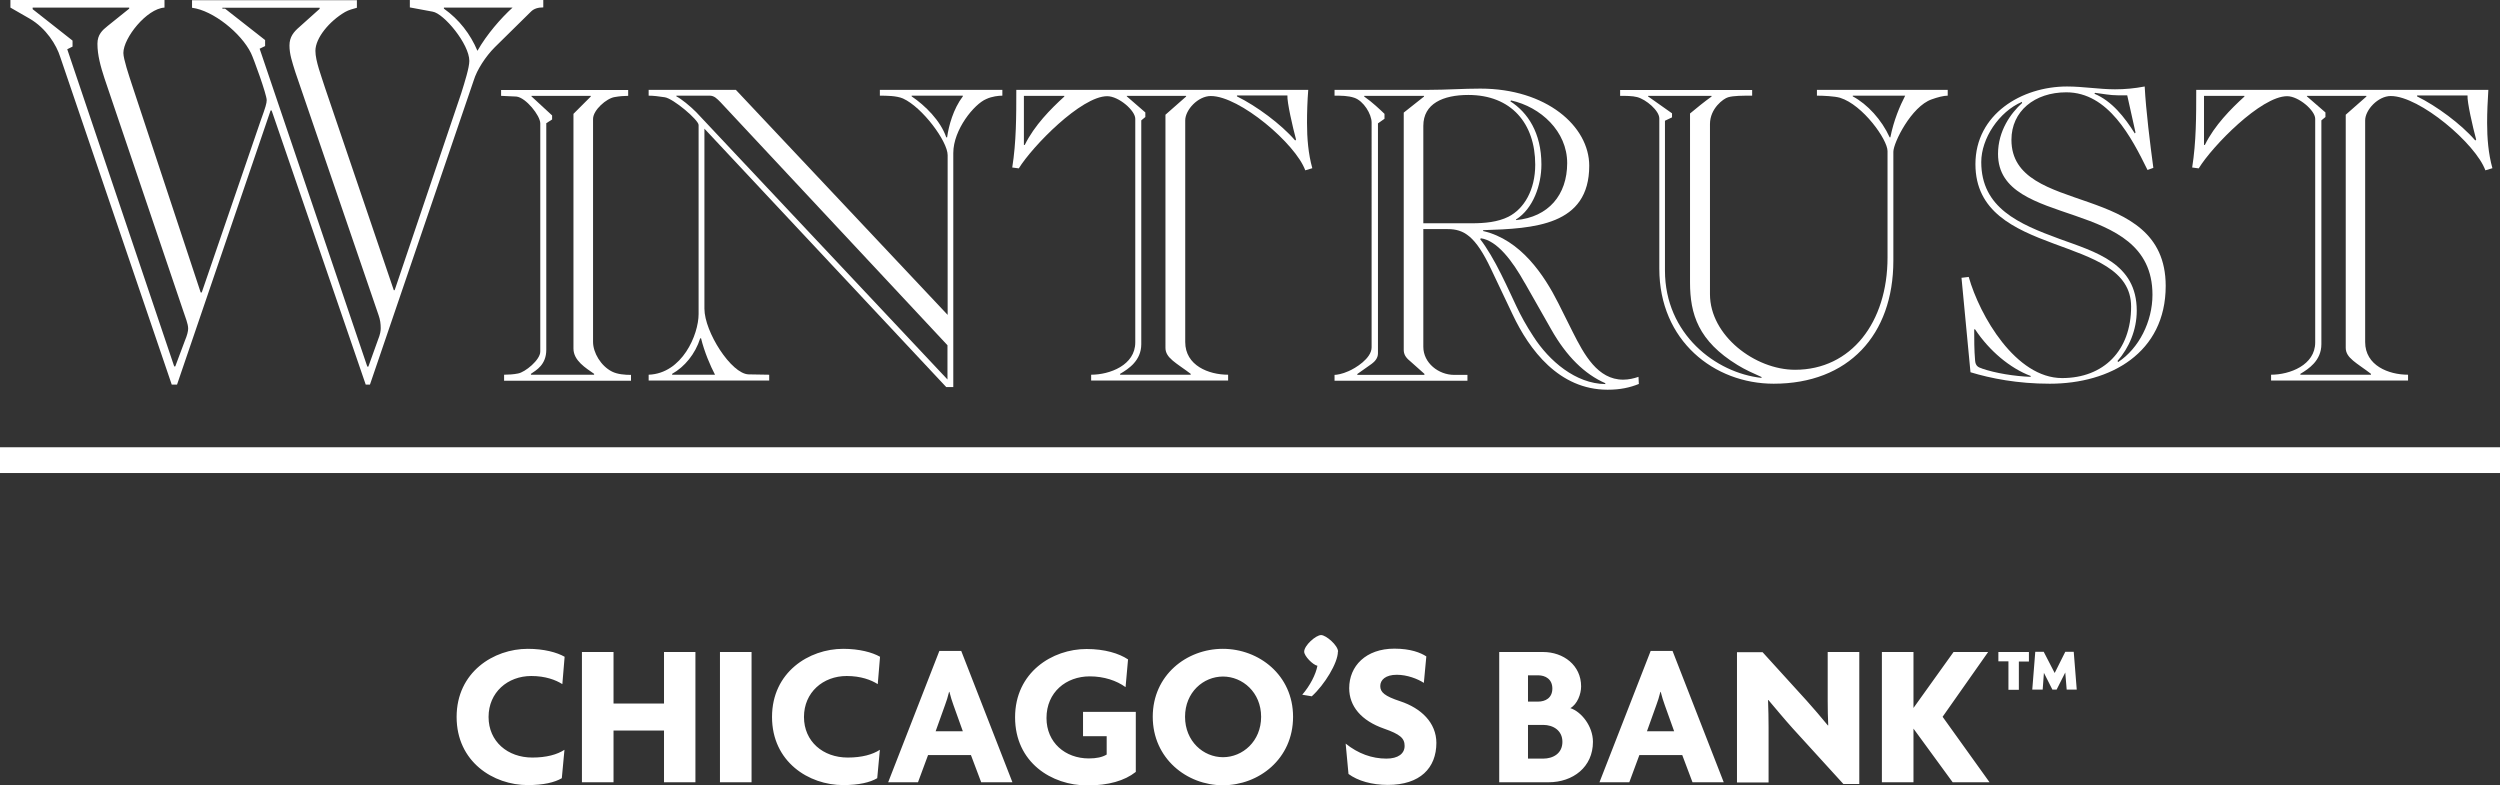
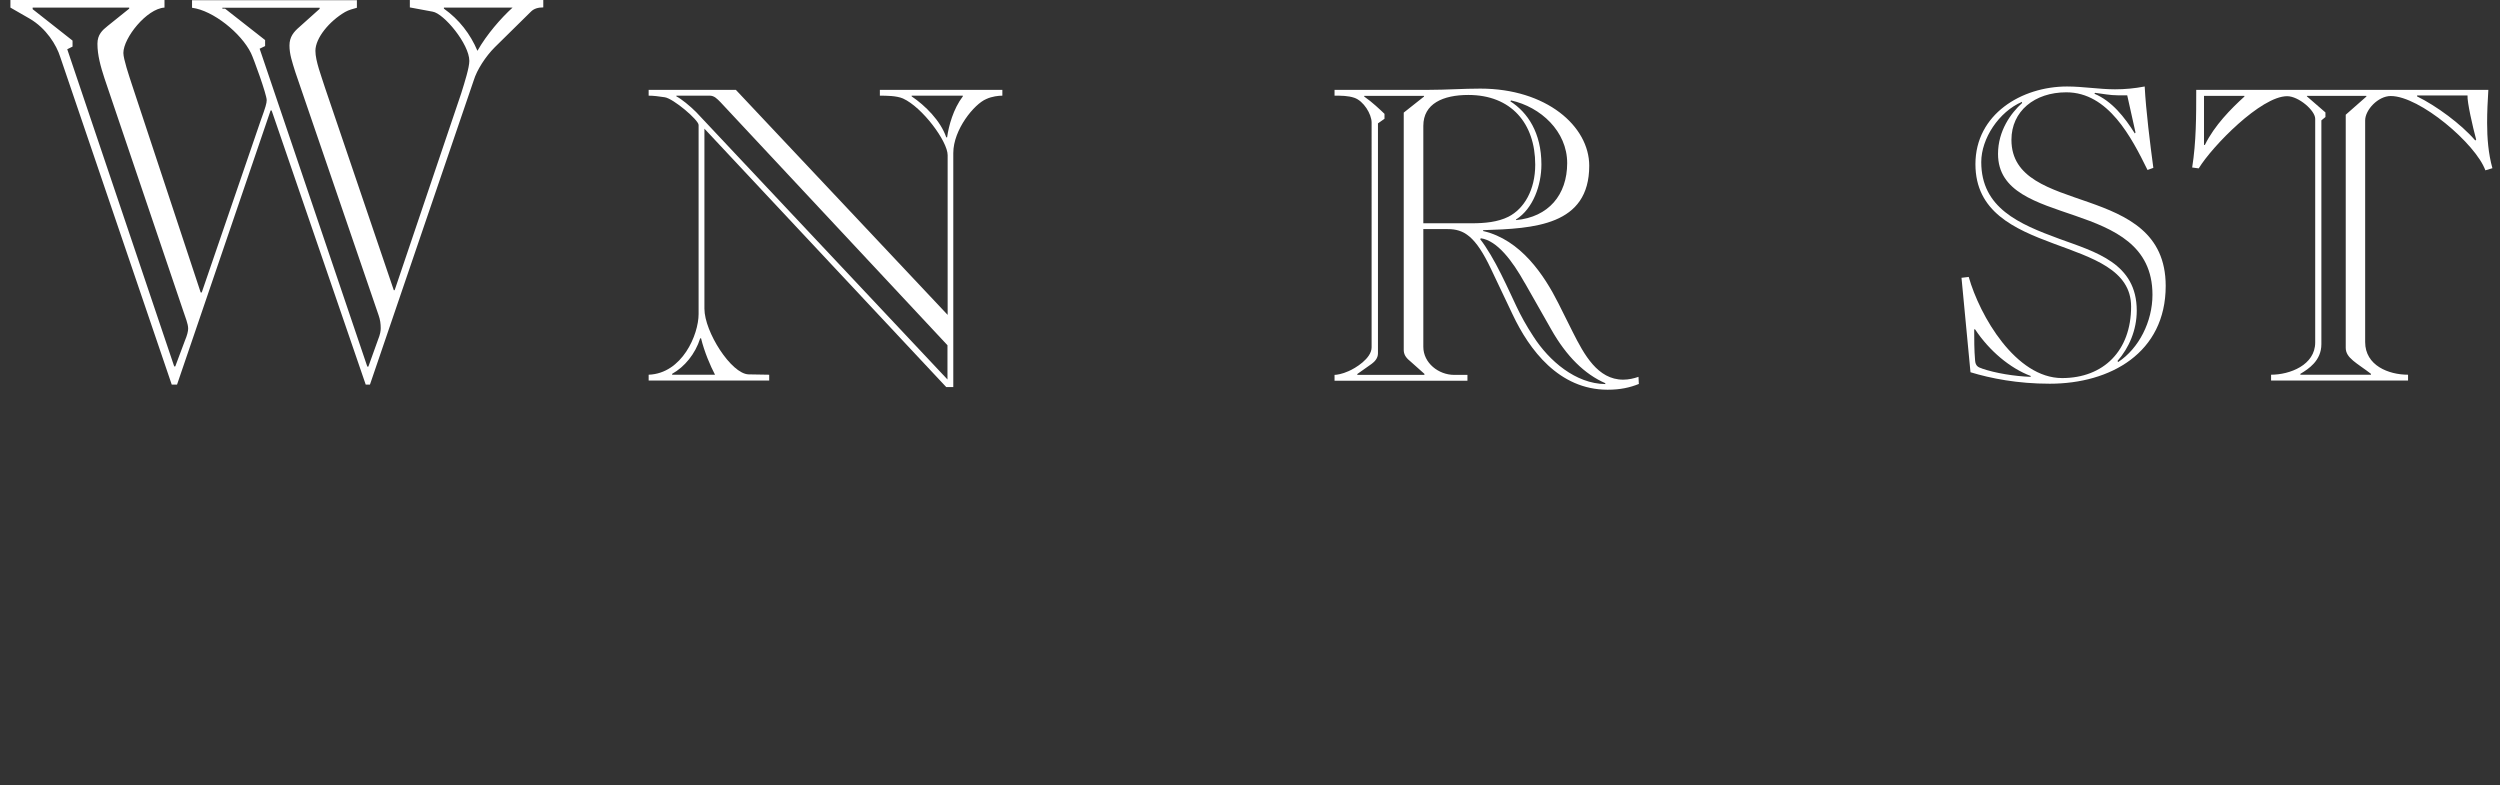
<svg xmlns="http://www.w3.org/2000/svg" id="Layer_1" data-name="Layer 1" viewBox="0 0 141.64 44.49">
  <rect x="0" y="0" width="141.64" height="44.49" fill="#333333" stroke="none" />
  <defs>
    <style> .cls-1 { fill: #fff; } </style>
  </defs>
-   <path class="cls-1" d="M31.99,37.21c-.44-.25-1.17-.45-2.09-.45-1.93,0-4.03,1.32-4.03,3.86s2.08,3.86,4.03,3.86c.89,0,1.52-.15,1.93-.39l.15-1.61c-.41.27-1.02.44-1.82.44-1.4,0-2.48-.91-2.48-2.3s1.08-2.32,2.42-2.32c.8,0,1.38.22,1.76.46l.13-1.56h0ZM39.4,44.32v-7.38h-1.78v2.92h-2.86v-2.92h-1.79v7.38h1.79v-2.93h2.86v2.93h1.78ZM42.58,44.32v-7.38h-1.79v7.38h1.79ZM49.86,37.21c-.44-.25-1.17-.45-2.09-.45-1.93,0-4.03,1.32-4.03,3.86s2.08,3.86,4.03,3.86c.89,0,1.52-.15,1.93-.39l.15-1.61c-.41.27-1.02.44-1.82.44-1.4,0-2.48-.91-2.48-2.3s1.08-2.32,2.42-2.32c.8,0,1.38.22,1.76.46l.13-1.56h0ZM57.36,44.32l-2.9-7.44h-1.24l-2.9,7.44h1.69l.57-1.54h2.43l.58,1.54h1.78ZM54.56,41.43h-1.55l.53-1.48c.08-.21.17-.49.23-.75h.02c.07.27.15.54.23.75l.53,1.48h0ZM64.35,43.73v-3.4h-2.99v1.38h1.34v1.04c-.25.15-.58.22-1.01.22-1.34,0-2.4-.9-2.4-2.29,0-1.46,1.11-2.36,2.45-2.36.81,0,1.52.24,2.03.61l.14-1.57c-.51-.34-1.32-.59-2.35-.59-1.94,0-4.05,1.32-4.05,3.87s2.06,3.86,4.1,3.86c1.19,0,2.11-.27,2.73-.76h0ZM73.26,40.61c0-2.36-1.93-3.85-3.98-3.85s-3.97,1.49-3.97,3.85,1.93,3.88,3.97,3.88,3.98-1.49,3.98-3.88h0ZM71.45,40.61c0,1.39-1.05,2.29-2.16,2.29s-2.15-.9-2.15-2.29,1.04-2.28,2.15-2.28,2.16.9,2.16,2.28h0ZM75.81,36.92c0-.36-.69-.94-.96-.94-.3,0-.96.59-.96.94,0,.25.49.75.75.8-.09.49-.42,1.13-.86,1.64l.54.09c.72-.65,1.48-1.89,1.48-2.53h0ZM81.38,42.1c0-1.16-.87-1.98-2.05-2.37-.88-.29-1.13-.51-1.13-.86s.3-.64.94-.64c.58,0,1.18.23,1.53.46l.14-1.5c-.32-.21-.89-.44-1.81-.44-1.62,0-2.56.99-2.56,2.24,0,1.02.68,1.84,1.97,2.29.91.32,1.17.54,1.17.98s-.37.72-1.03.72c-.82,0-1.6-.28-2.31-.85l.16,1.72c.53.39,1.32.62,2.23.62,1.82,0,2.75-.95,2.75-2.39h0ZM90.25,42.03c0-.89-.66-1.71-1.28-1.91.39-.22.61-.79.61-1.23,0-1.2-1-1.95-2.16-1.95h-2.48v7.38h2.79c1.39,0,2.52-.86,2.52-2.29h0ZM87.95,39.01c0,.53-.39.74-.81.74h-.57v-1.49h.57c.42,0,.81.22.81.75h0ZM88.52,42.03c0,.66-.53.95-1.09.95h-.86v-1.91h.86c.56,0,1.09.31,1.09.96h0ZM97.66,44.32l-2.9-7.44h-1.24l-2.9,7.44h1.69l.57-1.54h2.43l.58,1.54h1.78ZM94.86,41.43h-1.55l.53-1.48c.08-.21.17-.49.23-.75h.02c.07.27.15.54.23.75l.53,1.48h0ZM105.34,44.4v-7.46h-1.79v2.78c0,.46.01.94.03,1.38h-.02c-.34-.42-.86-1.02-1.2-1.4l-2.5-2.75h-1.45v7.38h1.79v-3.12c0-.46-.01-1.03-.03-1.55h.02c.4.47.92,1.1,1.38,1.61l2.87,3.15h.9ZM112.72,44.32l-2.66-3.71,2.58-3.67h-1.96l-2.27,3.17v-3.17h-1.79v7.38h1.79v-3.04l2.22,3.04h2.08ZM117.66,39.07l-.17-2.14h-.48l-.6,1.2-.62-1.2h-.48l-.17,2.14h.59l.07-.95.48.95h.24l.49-.97.08.97h.59ZM114.95,37.48v-.54h-1.73v.53h.57v1.61h.59v-1.6h.58Z" />
-   <path class="cls-1" d="M0,25.34h141.64v1.46H0v-1.46ZM134.42,23.34" />
  <g>
    <path class="cls-1" d="M22.3,16.44h.06l3.77-11.15c.21-.67.46-1.47.46-1.84,0-.95-1.44-2.69-2.08-2.79l-1.29-.24v-.43h7.56v.43c-.28,0-.52.06-.7.24l-2.05,2.02c-.52.52-1.01,1.28-1.19,1.87l-5.88,17.24h-.24l-5.33-15.53h-.06l-5.3,15.53h-.3L3.41,3.22c-.21-.67-.79-1.62-1.74-2.17L.59.43v-.43h8.73v.43c-1.01.06-2.33,1.72-2.33,2.57,0,.34.31,1.26.49,1.81l3.89,11.76h.06l3.34-9.74c.28-.77.34-.98.34-1.16,0-.31-.74-2.36-.89-2.66-.55-1.13-2.15-2.42-3.34-2.57v-.43h9.34v.43c-.21.06-.46.12-.67.24-.89.52-1.68,1.47-1.68,2.2,0,.58.34,1.44.55,2.11l3.89,11.45ZM1.85.43v.09l2.26,1.78v.34l-.3.15,6.06,17.97h.06l.55-1.47c.12-.28.18-.52.18-.67,0-.28-.15-.61-.3-1.07L5.92,4.44c-.22-.67-.4-1.32-.4-1.96,0-.52.28-.77.58-1.01l1.22-.98v-.06H1.85ZM12.6.43v.06h.15l2.27,1.78v.34l-.31.15,6.1,18.01h.06l.55-1.53c.12-.3.15-.49.15-.64,0-.25-.03-.49-.12-.74l-4.72-13.78c-.18-.58-.33-1.01-.33-1.5s.24-.77.55-1.04l1.16-1.04v-.06h-5.51ZM25.15.43v.06c.86.61,1.5,1.44,1.9,2.39.52-.92,1.32-1.84,1.99-2.45h-3.89Z" />
-     <path class="cls-1" d="M28.56,21.56v-.33c.23,0,.56-.02.79-.07.4-.07,1.26-.77,1.26-1.24V6.99c0-.44-.82-1.47-1.36-1.52-.28-.02-.63-.02-.86-.04v-.33h7.2v.33c-.23,0-.49.02-.77.07-.45.07-1.22.73-1.22,1.24v12.63c0,.61.44,1.36,1.07,1.68.31.16.75.19,1.08.19v.33h-7.2ZM30.11,5.42v.04l1.17,1.08v.23l-.33.21v12.84c0,.84-.56,1.15-.87,1.36v.05h3.58v-.05c-.47-.33-1.17-.75-1.17-1.43V6.45l.98-.98v-.04h-3.37Z" />
    <path class="cls-1" d="M36.75,21.56v-.33c1.9-.07,2.83-2.27,2.83-3.44V7.08c0-.28-1.43-1.5-1.92-1.57-.33-.05-.63-.09-.91-.09v-.33h4.94l12,12.75v-9.05c0-.78-1.43-2.71-2.53-3.21-.37-.16-.96-.16-1.31-.16v-.33h6.94v.33c-.21,0-.59.04-.91.19-.68.28-1.87,1.73-1.87,3.06v13.26h-.4l-13.7-14.64v10.2c0,1.31,1.52,3.69,2.5,3.72l1.17.02v.33h-6.83ZM38.32,5.42v.04c.28.14.77.54,1.12.89l14.24,15.15v-1.94l-12.86-13.77c-.19-.19-.35-.37-.61-.37h-1.9ZM51.65,5.42v.04c.77.52,1.64,1.38,1.96,2.32h.05c.09-.65.35-1.61.89-2.32v-.04h-2.9ZM40.51,21.23c-.26-.49-.61-1.31-.79-2.06h-.05c-.28.89-.89,1.62-1.59,2.01v.05h2.43Z" />
-     <path class="cls-1" d="M74.12,5.09c-.05.63-.07,1.27-.07,1.87,0,.87.07,1.75.3,2.57l-.4.12c-.54-1.5-3.72-4.21-5.35-4.21-.73,0-1.45.79-1.45,1.38v12.56c0,1.33,1.33,1.85,2.43,1.85v.33h-7.76v-.33c1.05,0,2.5-.54,2.5-1.83V6.73c0-.47-.94-1.28-1.59-1.28-1.47,0-4.23,2.83-5.01,4.09l-.37-.05c.23-1.45.23-2.92.23-4.4h16.53ZM63.84,5.42v.04l1.05.91v.26l-.23.19v12.68c0,.93-.72,1.4-1.2,1.68v.05h4v-.05c-.8-.61-1.43-.89-1.43-1.47V6.5l1.17-1.03v-.04h-3.37ZM70.08,5.42v.04c1.1.54,2.5,1.57,3.3,2.5l.05-.05c-.19-.7-.52-2.15-.49-2.5h-2.85ZM58.01,8.21h.05c.54-1.1,1.47-2.04,2.24-2.74v-.04h-2.29v2.78Z" />
    <path class="cls-1" d="M92.86,21.75c-.52.21-1.06.33-1.78.33-2.76,0-4.44-2.27-5.38-4.26l-1.22-2.57c-.89-1.89-1.55-2.27-2.46-2.27h-1.38v6.67c0,.91.86,1.59,1.75,1.59h.75v.33h-7.53v-.33c.12,0,.44-.05.79-.21.38-.16,1.31-.72,1.31-1.35V6.94c0-.47-.45-1.22-.98-1.4-.35-.12-.75-.12-1.12-.12v-.33h5.36c.96,0,1.94-.07,2.9-.07,3.74,0,6.17,2.13,6.17,4.37,0,3.39-3.11,3.56-6.01,3.65v.05c2.13.49,3.46,2.5,4.26,4.09l.82,1.64c.64,1.27,1.41,2.69,2.85,2.69.31,0,.61-.07.87-.16l.02.4ZM80.7,21.23v-.05l-.82-.73c-.26-.21-.35-.4-.35-.63V6.38l1.15-.91v-.04h-3.39v.04c.45.31.91.75,1.15.98v.28l-.37.26v13.03c0,.28-.19.47-.35.59l-.82.58v.05h3.82ZM80.65,12.65h2.73c.75,0,1.48-.07,2.08-.37.89-.45,1.52-1.52,1.52-2.95,0-2.34-1.36-3.95-3.79-3.95-1.43,0-2.55.49-2.55,1.75v5.52ZM86.38,16.02c-.68-1.22-1.55-2.39-2.48-2.52l-.04.05c.37.47.82,1.24,1.19,1.99.77,1.54.96,2.2,1.83,3.53.89,1.38,2.39,2.67,4.07,2.69v-.05c-1.17-.51-2.2-1.52-3.06-3.04l-1.5-2.64ZM85.89,12.42v.05c1.84-.17,2.9-1.43,2.9-3.23s-1.5-3.18-3.18-3.55l-.04.05c.98.63,1.76,1.78,1.76,3.58,0,1.17-.47,2.5-1.43,3.11Z" />
-     <path class="cls-1" d="M99.27,5.09v.33c-.56,0-1.05,0-1.36.09-.26.07-1.03.63-1.03,1.52v9.64c0,2.34,2.55,4.28,4.82,4.28,3.18,0,5.24-2.69,5.24-6.36v-6.03c0-.65-1.4-2.62-2.69-3.02-.31-.09-.96-.12-1.31-.12v-.33h7.41v.33c-.23,0-.58.09-.91.21-1.15.4-2.17,2.46-2.17,2.97v6.17c0,4.21-2.55,6.97-6.78,6.97-3.37,0-6.48-2.43-6.48-6.52V6.71c0-.44-.75-1.08-1.26-1.21-.26-.07-.66-.07-.96-.07v-.33h7.48ZM93.37,5.42v.04l1.36.96v.23l-.4.19v8.49c0,3.6,2.88,5.8,5.47,6.08v-.05c-.47-.21-.94-.42-1.36-.68-2.22-1.36-2.69-2.88-2.69-4.68V6.43c.4-.33.8-.66,1.22-.96v-.04h-3.6ZM104.97,5.42v.04c.84.45,1.64,1.33,2.09,2.32h.04c.19-.96.54-1.78.84-2.36h-2.97Z" />
    <path class="cls-1" d="M111.12,15.74l.42-.05c.63,2.22,2.67,5.73,5.29,5.73,2.34,0,3.91-1.54,3.91-4.05,0-4.18-8.82-2.67-8.82-8.07,0-2.83,2.62-4.4,5.19-4.4.91,0,1.83.16,2.72.16.56,0,1.1-.05,1.68-.16.07,1.36.31,3.27.49,4.61l-.33.12c-.91-1.85-2.22-4.4-4.6-4.4-1.8,0-3.11,1.07-3.11,2.69,0,4.4,8.74,2.27,8.74,8.28,0,3.79-3.13,5.54-6.57,5.54-1.82,0-3.34-.3-4.49-.65l-.51-5.36ZM112.29,20.88c.75.26,1.85.44,2.76.47v-.05c-1.17-.44-2.34-1.42-3.15-2.64h-.05l.05-.05v.05h-.05c0,.58,0,1.17.05,1.75.02.33.18.4.4.47ZM119.97,20.46l.04.05c1.17-.77,1.94-2.29,1.94-3.81,0-5.61-8.75-3.67-8.75-7.98,0-1.31.73-2.31,1.36-2.88v-.07c-1.31.56-2.31,2.08-2.31,3.41,0,2.6,2.13,3.51,4.42,4.35,2.06.75,4.39,1.38,4.39,4.07,0,1.1-.44,2.11-1.09,2.85ZM120.52,5.4h-.53c-.45,0-.87-.09-1.29-.14l-.04.05c1,.42,1.71,1.33,2.29,2.25l.04-.05-.47-2.11Z" />
    <path class="cls-1" d="M140.98,5.09c-.04.63-.07,1.27-.07,1.87,0,.87.07,1.75.3,2.57l-.4.12c-.54-1.5-3.72-4.21-5.36-4.21-.72,0-1.45.79-1.45,1.38v12.56c0,1.33,1.33,1.85,2.43,1.85v.33h-7.76v-.33c1.05,0,2.5-.54,2.5-1.83V6.73c0-.47-.94-1.28-1.59-1.28-1.48,0-4.24,2.83-5.01,4.09l-.37-.05c.23-1.45.23-2.92.23-4.4h16.54ZM130.7,5.42v.04l1.05.91v.26l-.23.19v12.68c0,.93-.72,1.4-1.19,1.68v.05h4v-.05c-.79-.61-1.43-.89-1.43-1.47V6.5l1.17-1.03v-.04h-3.37ZM136.94,5.42v.04c1.1.54,2.5,1.57,3.3,2.5l.05-.05c-.19-.7-.52-2.15-.49-2.5h-2.85ZM124.87,8.21h.05c.54-1.1,1.47-2.04,2.24-2.74v-.04h-2.29v2.78Z" />
  </g>
</svg>